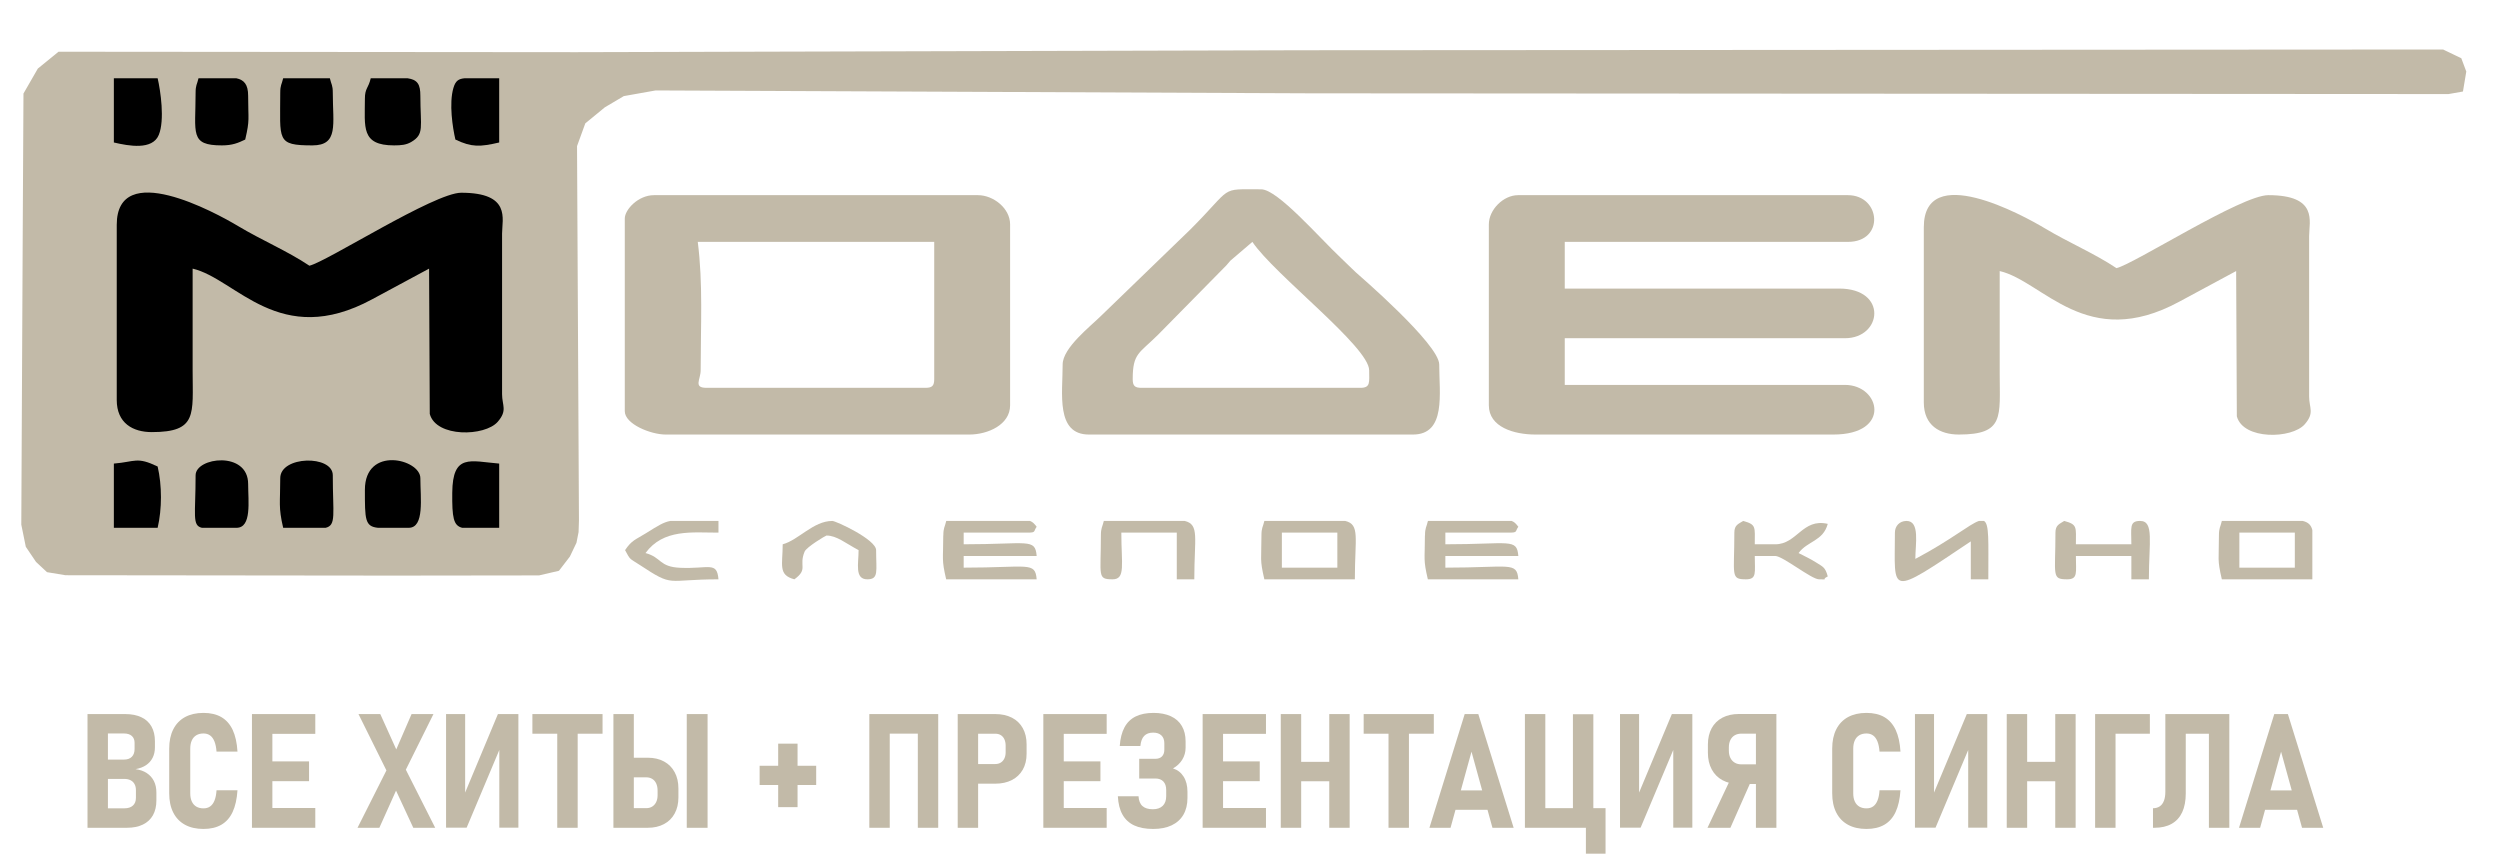
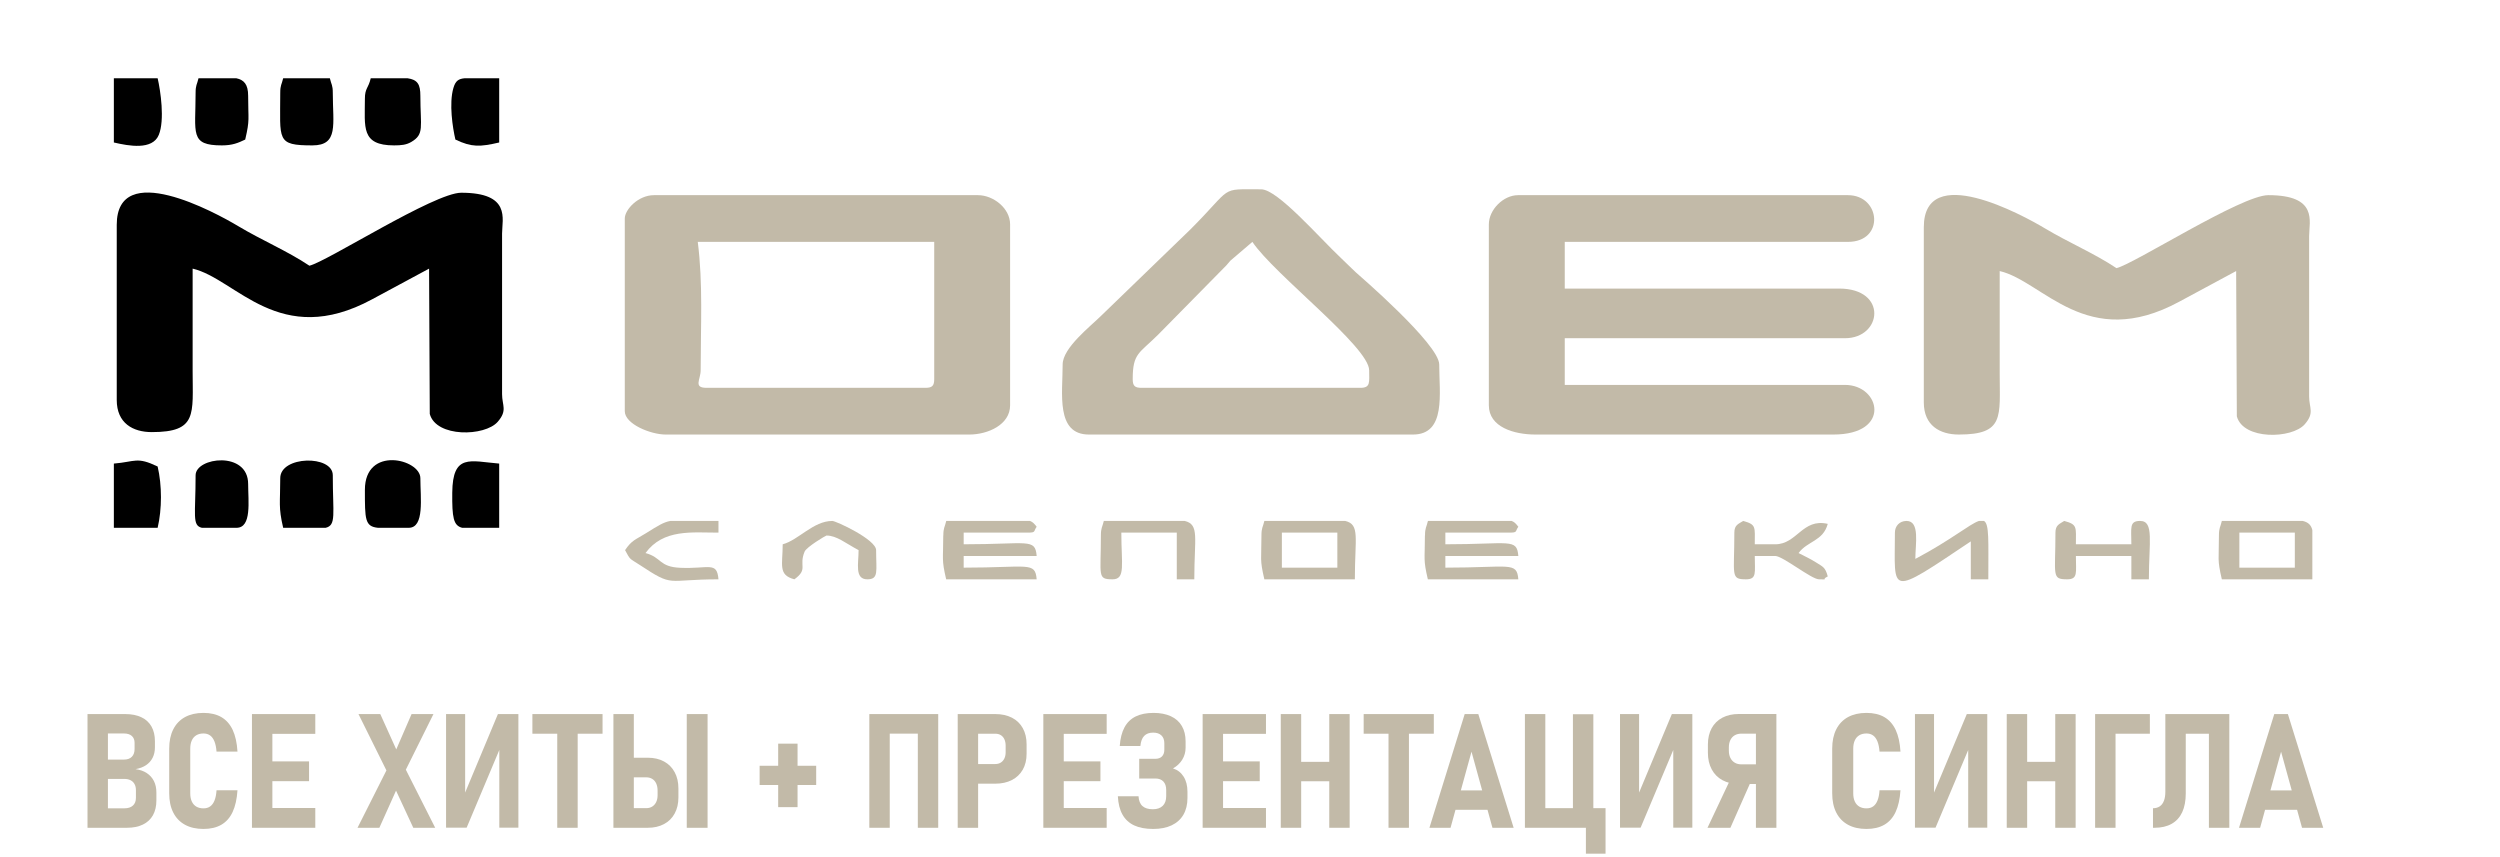
<svg xmlns="http://www.w3.org/2000/svg" xml:space="preserve" width="35mm" height="12mm" version="1.1" style="shape-rendering:geometricPrecision; text-rendering:geometricPrecision; image-rendering:optimizeQuality; fill-rule:evenodd; clip-rule:evenodd" viewBox="0 0 3500 1200">
  <defs>
    <style type="text/css"> .str0 {stroke:#C2BAA8;stroke-width:7.62;stroke-miterlimit:22.926} .fil1 {fill:black} .fil0 {fill:#C2BAA8} .fil2 {fill:#C2BAA8;fill-rule:nonzero} </style>
  </defs>
  <g id="Слой_x0020_1">
    <g id="_2240140665104">
-       <polygon class="fil0 str0" points="806.72,76.85 83.31,76.23 55.92,98.52 36.67,131.97 35.64,322.57 33.63,734.13 39.71,764 53.39,784.27 67.59,797.47 91.92,801.51 552.17,802.03 754.25,801.76 780.36,795.68 794.56,777.19 803.41,758.67 806.21,744.48 806.72,728.76 804.03,203.89 816.19,170.44 844.58,147.12 871.95,130.92 917.56,122.8 1836.01,126.85 3427.59,127.88 3444.82,124.83 3448.87,100.51 3442.79,84.28 3419.49,73.12 1827.89,74.15 " />
      <path class="fil0" d="M2084.38 314.11l0 253.37c0,30.29 34.82,40.88 65.4,40.88l416.85 0c82.05,0 65.89,-69.49 16.36,-69.49l-392.33 0 0 -65.37 392.33 0c51.96,0 60.17,-69.5 -8.19,-69.5l-384.14 0 0 -65.37 396.4 0c51.89,0 46.07,-65.4 0,-65.4l-461.8 0c-20.55,0 -40.88,20.33 -40.88,40.88z" />
      <path class="fil0" d="M976.87 338.63l331.04 0 0 192.07c0,9.42 -2.85,12.26 -12.27,12.26l-306.51 0c-18.83,0 -8.19,-11.72 -8.19,-24.52 0,-62.28 3.39,-121.67 -4.07,-179.81zm-102.17 -32.71l0 269.73c0,18.15 36.51,32.71 57.2,32.71l425.05 0c26.31,0 57.2,-13.88 57.2,-40.88l0 -253.37c0,-22.61 -23.56,-40.88 -44.94,-40.88l-453.64 0c-22.07,0 -40.87,20.23 -40.87,32.69z" />
      <path class="fil0" d="M2693.33 318.18l0 245.21c0,32.54 22.71,44.97 49.05,44.97 64.07,0 57.23,-24.84 57.2,-85.82 -0.02,-47.69 0,-95.36 0,-143.06 60.91,14.2 121.48,113.27 251.34,42.92l79.69 -42.92 0.96 203.4c8.88,33.3 77.14,31.68 95.09,11.09 13.98,-16.04 6.13,-22.76 6.13,-38.75l0 -224.78c0,-20.62 12.88,-57.21 -57.23,-57.21 -37.69,0 -187.95,96.45 -212.5,102.18 -30.62,-20.5 -66.52,-35.55 -99.82,-55.49 -32.12,-19.25 -169.91,-94.26 -169.91,-1.74z" />
      <path class="fil0" d="M1585.8 530.7c0,-36.68 9.24,-35.82 35.75,-62.33l95.29 -96.78c0.2,-0.22 4.98,-5.76 5.66,-6.6l30.85 -26.36c30.73,45.86 163.48,146.98 163.48,179.81 0,16.55 2.28,24.52 -12.26,24.52l-306.51 0c-9.42,0 -12.26,-2.84 -12.26,-12.26zm-98.08 -20.42c0,40.43 -9.93,98.08 36.78,98.08l453.63 0c46.72,0 36.79,-57.65 36.79,-98.08 0,-28.47 -113.63,-126.14 -116.48,-128.76 -3.73,-3.43 -4.12,-3.95 -6.28,-5.98l-14.54 -14.05c-31.14,-29.28 -88.98,-96.45 -112.01,-96.45 -59.66,0 -38.01,-4.87 -99.09,56.21l-124.66 120.57c-14.74,14.73 -54.14,45.04 -54.14,68.46z" />
      <g>
        <path class="fil0" d="M1994.88 749.75c0,34.16 -2.55,32.81 4.1,61.3l126.67 0c-2.08,-25.23 -11.52,-16.33 -102.15,-16.33l0 -16.36 102.15 0c-2.08,-25.23 -11.52,-16.35 -102.15,-16.35l0 -16.33 89.89 0c11.53,0 7.58,-1.77 12.26,-8.19 -3.21,-4.39 -5.88,-6.87 -9.29,-8.17l-45.95 0 -1.97 0 -1.07 0 -1.11 0 -1.08 0 -1.08 0 -1.08 0 -1.1 0 -1.08 0 -1.08 0 -1.08 0 -1.1 0 -1.08 0 -1.08 0 -1.08 0 -1.1 0 -1.08 0 -1.08 0 -1.08 0 -1.1 0 -1.08 0 -1.08 0 -1.1 0 -1.08 0 -1.08 0 -1.08 0 -1.1 0 -1.08 0 -1.08 0 -1.08 0 -1.1 0 -1.08 0 -1.08 0 -1.08 0 -1.1 0 -1.08 0 -1.08 0 -1.1 0 -1.08 0 -1.08 0 -1.08 0 -1.1 0 -1.08 0 -1.08 0 -1.08 0 -1.1 0 -1.08 0 -1.08 0 -1.1 0 -1.08 0 -1.08 0 -1.08 0 -1.1 0 -1.08 0 -1.08 0 -1.08 0 -1.1 0 -1.08 0 -1.08 0 -1.08 0 -1.1 0 -1.08 0 -1.08 0 -1.08 0 -1.1 0 -1.08 0c-2.14,9.17 -4.1,9.39 -4.1,20.43z" />
        <path class="fil0" d="M1320.56 749.75c0,34.16 -2.55,32.81 4.07,61.3l126.7 0c-2.09,-25.23 -11.55,-16.33 -102.18,-16.33l0 -16.36 102.18 0c-2.09,-25.23 -11.55,-16.35 -102.18,-16.35l0 -16.33 89.92 0c11.52,0 7.57,-1.77 12.26,-8.19 -3.21,-4.39 -5.89,-6.87 -9.3,-8.17l-45.95 0 -1.96 0 -1.08 0 -1.1 0 -1.08 0 -1.08 0 -1.08 0 -1.1 0 -1.08 0 -1.08 0 -1.1 0 -1.08 0 -1.08 0 -1.08 0 -1.1 0 -1.08 0 -1.08 0 -1.1 0 -1.08 0 -1.08 0 -1.08 0 -1.1 0 -1.08 0 -1.08 0 -1.11 0 -1.08 0 -1.07 0 -1.08 0 -1.11 0 -1.08 0 -1.07 0 -1.08 0 -1.11 0 -1.08 0 -1.07 0 -1.11 0 -1.08 0 -1.08 0 -1.07 0 -1.11 0 -1.08 0 -1.08 0 -1.07 0 -1.11 0 -1.08 0 -1.08 0 -1.1 0 -1.08 0 -1.08 0 -1.08 0 -1.1 0 -1.08 0 -1.08 0 -1.1 0 -1.08 0 -1.08 0 -1.08 0 -1.1 0 -1.08 0 -1.08 0 -1.1 0 -1.08 0 -1.08 0 -1.08 0 -1.1 0 -1.08 0c-2.13,9.17 -4.07,9.39 -4.07,20.43z" />
        <path class="fil0" d="M1794.62 745.68l77.66 0 0 49.04 -77.66 0 0 -49.04zm-24.52 -16.36l113.29 0c20.86,5.1 13.41,23.57 13.41,81.73l-126.7 0c-6.65,-28.49 -4.07,-27.14 -4.07,-61.3 0,-11.04 1.94,-11.26 4.07,-20.43z" />
        <path class="fil0" d="M3135.1 745.68l77.66 0 0 49.04 -77.66 0 0 -49.04zm-24.52 -16.36l113.29 0c7.82,1.92 11.67,5.74 13.41,12.78l0 68.95 -126.7 0c-6.62,-28.49 -4.07,-27.14 -4.07,-61.3 0,-11.04 1.94,-11.26 4.07,-20.43z" />
        <path class="fil0" d="M2652.87 745.68c0,85.67 -10.91,90.7 106.25,12.26l0 53.11 24.52 0c0,-53.99 1.48,-77.36 -6.05,-81.73l-7.09 0c-13.02,4.29 -38.64,26.49 -89.03,53.14 0,-20.55 6.71,-53.14 -12.26,-53.14l-0.45 0c-9.34,0.22 -15.89,6.94 -15.89,16.36z" />
        <path class="fil0" d="M1541.25 749.75c0,56.64 -5.42,61.3 16.35,61.3 18.49,0 12.26,-20.96 12.26,-65.37l77.63 0 0 65.37 24.53 0c0,-58.16 7.47,-76.63 -13.39,-81.73l-113.29 0c-2.16,9.17 -4.09,9.39 -4.09,20.43z" />
        <path class="fil0" d="M2877.63 745.68c0,60.1 -5.76,65.37 16.36,65.37 15.47,0 12.26,-9.51 12.26,-32.69l77.66 0 0 32.69 24.52 0c0,-51.98 7.57,-81.73 -12.26,-81.73l-0.71 0c-14.67,0.3 -11.55,9.91 -11.55,32.69l-77.66 0c0,-24.2 2.45,-27.66 -16.36,-32.69 -6.35,4.27 -12.26,5.42 -12.26,16.36z" />
        <path class="fil0" d="M2428.09 745.68c0,60.1 -5.76,65.37 16.33,65.37 15.48,0 12.26,-9.51 12.26,-32.69l28.62 0c10.57,0 50.76,32.69 61.3,32.69 15.62,0 1.5,1.25 12.26,-4.07 -3.48,-13.02 -6.72,-13.46 -16.89,-19.89 -8.66,-5.46 -15.33,-8.24 -23.99,-12.82 12.46,-16.97 34.41,-16.6 40.88,-40.85 -35.48,-8.27 -42.91,28.59 -73.56,28.59l-28.62 0c0,-24.2 2.48,-27.66 -16.33,-32.69 -6.37,4.27 -12.26,5.42 -12.26,16.36z" />
        <path class="fil0" d="M875.09 770.2c7.72,14.56 6.25,11.28 20.3,20.55 48.85,32.19 35.53,20.3 110.47,20.3 -2.11,-25.53 -13.29,-14.42 -53.34,-16.13 -30.21,-1.28 -25.84,-14.5 -48.82,-20.65 24.99,-34.11 65.25,-28.59 102.16,-28.59l0 -16.36 -3.41 0 -64 0c-9.42,1.74 -16.72,6.3 -33.99,17.12 -14.71,9.22 -19.83,9.51 -29.37,23.76z" />
        <path class="fil0" d="M1095.78 762.01c0,28.76 -6.85,42.86 16.35,49.04 19.86,-14.54 5.81,-18.29 14.32,-38.79 2.67,-6.43 29.57,-22.51 30.63,-22.51 14.32,0 26.63,10.74 44.94,20.45 0,18.93 -5.86,40.85 12.26,40.85 16.31,0 12.27,-11.57 12.27,-40.85 0,-14.86 -56.23,-40.88 -61.31,-40.88 -26.6,0 -47.3,26.78 -69.46,32.69z" />
      </g>
      <g>
        <path class="fil1" d="M510.85 138.17c0,39.85 -5.78,65.38 40.88,65.38 10.03,0 16.99,-0.71 23.88,-4.71 18.91,-11.01 12.9,-20.82 12.9,-64.76 0,-15.69 -3.72,-22.49 -17.97,-24.52l-49.56 0 -0.66 0 -0.64 0 -0.64 0c-3.33,14.27 -8.19,13.75 -8.19,28.61z" />
        <path class="fil1" d="M510.85 685.8c0,41.46 -0.09,51.22 18.3,53.13l40.16 0 2.85 0c22.46,0 16.35,-42.17 16.35,-69.46 0,-26.8 -77.66,-45.93 -77.66,16.33z" />
        <path class="fil1" d="M392.35 129.98c0,66.41 -5.96,73.57 44.94,73.57 37.05,0 28.62,-29.28 28.62,-73.57 0,-11.03 -1.96,-11.25 -4.1,-20.42l-65.37 0c-2.13,9.17 -4.09,9.39 -4.09,20.42z" />
-         <path class="fil1" d="M392.35 669.47c0,35.18 -2.78,40.02 4.09,69.46l3.83 0 55.63 0c15.23,-3.67 10.01,-18.95 10.01,-73.56 0,-28.71 -73.56,-27.41 -73.56,4.1z" />
+         <path class="fil1" d="M392.35 669.47c0,35.18 -2.78,40.02 4.09,69.46l3.83 0 55.63 0c15.23,-3.67 10.01,-18.95 10.01,-73.56 0,-28.71 -73.56,-27.41 -73.56,4.1" />
        <path class="fil1" d="M273.84 129.98c0,57.01 -8.56,73.57 36.78,73.57 14.81,0 22.8,-3.44 32.68,-8.17 6.65,-28.49 4.1,-27.14 4.1,-61.3 0,-15.96 -5.79,-22.29 -16.6,-24.52l-50.83 0 -2.06 0c-2.14,9.17 -4.07,9.39 -4.07,20.42z" />
        <path class="fil1" d="M273.84 665.37c0,55.66 -5.25,70.3 8.85,73.56l45.12 0 3.23 0c21.68,0 16.36,-37.39 16.36,-61.3 0,-46.88 -73.56,-37.49 -73.56,-12.26z" />
        <path class="fil1" d="M159.4 109.56l0 89.92c20.52,4.78 53.97,11.18 62.92,-10.65 8.53,-20.79 2.4,-62.06 -1.62,-79.27l-61.3 0z" />
        <path class="fil1" d="M698.86 109.56l-0.57 0 -0.59 0 -0.56 0 -0.59 0 -0.56 0 -45.51 0c-8.59,0.83 -12.75,3.55 -15.7,13.56 -6.4,21.72 -1.05,55.88 2.77,72.26 22.86,10.96 34.55,10.32 61.31,4.1l0 -89.92z" />
        <path class="fil1" d="M159.4 738.93l61.3 0c6.18,-26.5 6.18,-59.31 0,-85.82 -29.35,-14.1 -30.97,-6.62 -61.3,-4.09l0 89.91z" />
        <path class="fil1" d="M698.86 738.93l0 -89.91c-40.56,-3.36 -65.16,-14.47 -65.7,40.7 -0.31,34.87 1.55,46.08 13.91,49.21l49.02 0 2.77 0z" />
      </g>
      <path class="fil1" d="M163.44 314.77l0 245.21c0,32.54 22.71,44.97 49.05,44.97 64.07,0 57.23,-24.84 57.2,-85.82 -0.02,-47.69 0,-95.36 0,-143.05 60.91,14.19 121.48,113.26 251.34,42.91l79.69 -42.91 0.96 203.4c8.88,33.29 77.14,31.68 95.09,11.08 13.98,-16.04 6.13,-22.76 6.13,-38.74l0 -224.79c0,-20.62 12.88,-57.2 -57.23,-57.2 -37.69,0 -187.95,96.44 -212.5,102.17 -30.62,-20.49 -66.52,-35.55 -99.82,-55.49 -32.12,-19.24 -169.91,-94.25 -169.91,-1.74z" />
      <path class="fil2" d="M136.86 1131.65l37.33 0c5.12,0 9.08,-1.31 11.88,-3.85 2.8,-2.54 4.22,-6.13 4.22,-10.73l0 -10.83c0,-3.29 -0.63,-6.13 -1.94,-8.48 -1.27,-2.4 -3.14,-4.19 -5.57,-5.42 -2.43,-1.24 -5.38,-1.87 -8.82,-1.87l-37.1 0 0 -27.06 36.77 0c4.67,0 8.33,-1.27 10.91,-3.88 2.58,-2.58 3.88,-6.24 3.88,-10.99l0 -8.56c0,-4.14 -1.3,-7.36 -3.88,-9.67 -2.58,-2.28 -6.24,-3.44 -10.91,-3.44l-36.77 0 0 -27.17 38.64 0c8.78,0 16.25,1.5 22.45,4.45 6.21,2.95 10.92,7.28 14.13,12.96 3.21,5.68 4.82,12.56 4.82,20.59l0 8.52c0,5.5 -1.08,10.36 -3.18,14.58 -2.13,4.22 -5.23,7.73 -9.3,10.46 -4.11,2.73 -9.01,4.56 -14.69,5.53 6.13,0.79 11.4,2.65 15.77,5.53 4.37,2.88 7.7,6.62 10.02,11.21 2.31,4.6 3.43,9.98 3.43,16.11l0 10.95c0,8.07 -1.6,14.98 -4.82,20.74 -3.21,5.71 -7.92,10.09 -14.12,13.08 -6.2,2.99 -13.64,4.48 -22.31,4.48l-40.84 0 0 -27.24zm-14.35 -131.95l28.58 0 0 159.19 -28.58 0 0 -159.19z" />
      <path id="1" class="fil2" d="M284.87 1160.53c-10.09,0 -18.68,-1.94 -25.86,-5.86 -7.13,-3.89 -12.63,-9.57 -16.4,-17.01 -3.81,-7.47 -5.72,-16.47 -5.72,-27.05l0 -62.52c0,-10.57 1.91,-19.62 5.72,-27.09 3.77,-7.47 9.27,-13.15 16.4,-17.08 7.18,-3.88 15.77,-5.86 25.86,-5.86 9.9,0 18.27,1.98 25.04,5.9 6.8,3.96 12.07,9.94 15.84,17.9 3.74,8 5.98,18.12 6.73,30.38l0 0 -29.34 0 0 0c-0.44,-5.75 -1.42,-10.5 -2.91,-14.2 -1.49,-3.74 -3.51,-6.54 -6.05,-8.37 -2.58,-1.87 -5.68,-2.8 -9.31,-2.8 -3.88,0 -7.21,0.82 -9.98,2.46 -2.76,1.65 -4.89,4.04 -6.35,7.22 -1.46,3.17 -2.2,7.02 -2.2,11.54l0 62.52c0,4.52 0.74,8.37 2.2,11.51 1.46,3.14 3.59,5.53 6.35,7.17 2.77,1.61 6.1,2.43 9.98,2.43 3.63,0 6.77,-0.89 9.34,-2.72 2.58,-1.84 4.64,-4.6 6.13,-8.38 1.5,-3.77 2.43,-8.52 2.8,-14.27l0 0 29.34 0 0 0c-0.82,12.26 -3.07,22.38 -6.8,30.38 -3.7,8 -8.97,13.94 -15.77,17.9 -6.77,3.92 -15.14,5.9 -25.04,5.9z" />
      <path id="2" class="fil2" d="M352.74 999.7l28.58 0 0 159.19 -28.58 0 0 -159.19zm11.39 131.5l77.28 0 0 27.69 -77.28 0 0 -27.69zm0 -65.25l68.54 0 0 27.69 -68.54 0 0 -27.69zm0 -66.25l77.28 0 0 27.69 -77.28 0 0 -27.69z" />
      <path id="3" class="fil2" d="M548.81 1094.73l-4.04 -8.52 -42.9 -86.51 30.53 0 26.72 59.12 5.05 10.83 45.1 89.24 -30.68 0 -29.78 -64.16zm-0.41 -30.87l27.8 -64.16 30.64 0 -44.54 89.68 -31.2 69.51 -30.57 0 47.87 -95.03z" />
      <polygon id="4" class="fil2" points="699.03,1158.78 699.03,1040.88 701.57,1043.95 653.29,1158.78 624.48,1158.78 624.48,999.7 651.2,999.7 651.2,1118.94 648.58,1115.88 697.08,999.7 725.74,999.7 725.74,1158.78 " />
      <path id="5" class="fil2" d="M780.15 1012.85l28.59 0 0 146.04 -28.59 0 0 -146.04zm-34.79 -13.15l98.21 0 0 27.5 -98.21 0 0 -27.5z" />
      <path id="6" class="fil2" d="M872.57 1131.42l32.21 0c3.21,0 5.98,-0.74 8.37,-2.24 2.35,-1.49 4.22,-3.62 5.53,-6.35 1.31,-2.77 1.94,-5.94 1.94,-9.6l0 -6.36c0,-3.77 -0.63,-7.1 -1.9,-9.9 -1.27,-2.8 -3.11,-4.97 -5.53,-6.46 -2.4,-1.5 -5.2,-2.25 -8.41,-2.25l-32.21 0 0 -27.46 34.26 0c8.78,0 16.37,1.75 22.8,5.27 6.42,3.47 11.36,8.48 14.87,14.94 3.51,6.43 5.27,14.05 5.27,22.8l0 12.59c0,8.63 -1.76,16.15 -5.27,22.57 -3.51,6.43 -8.48,11.36 -14.95,14.76 -6.46,3.44 -14.01,5.16 -22.72,5.16l-34.26 0 0 -27.47zm-13.79 -131.72l28.58 0 0 159.19 -28.58 0 0 -159.19zm131.83 159.19l-29.15 0 0 -159.19 29.15 0 0 159.19z" />
      <path id="7" class="fil2" d="M1142.66 1072.08l0 26.91 -79.19 0 0 -26.91 79.19 0zm-26.09 57.92l-27.12 0 0 -88.89 27.12 0 0 88.89z" />
      <path id="8" class="fil2" d="M1284.96 999.7l28.54 0 0 159.19 -28.54 0 0 -159.19zm-67.9 0l28.58 0 0 159.19 -28.58 0 0 -159.19zm14.01 0l71.82 0 0 27.39 -71.82 0 0 -27.39z" />
      <path id="9" class="fil2" d="M1353.94 1069.65l39.5 0c2.95,0 5.45,-0.67 7.62,-2.01 2.17,-1.35 3.85,-3.25 5.05,-5.76 1.19,-2.46 1.79,-5.34 1.79,-8.63l0 -9.3c0,-3.44 -0.6,-6.43 -1.76,-8.94 -1.15,-2.5 -2.8,-4.44 -4.97,-5.79 -2.16,-1.34 -4.74,-2.02 -7.73,-2.02l-39.5 0 0 -27.5 39.5 0c8.93,0 16.67,1.72 23.28,5.08 6.61,3.4 11.66,8.3 15.21,14.69 3.55,6.39 5.3,13.9 5.3,22.49l0 13.38c0,8.52 -1.79,15.92 -5.34,22.2 -3.59,6.28 -8.67,11.13 -15.25,14.5 -6.53,3.4 -14.27,5.12 -23.2,5.12l-39.5 0 0 -27.51zm-13.15 -69.95l28.58 0 0 159.19 -28.58 0 0 -159.19z" />
      <path id="10" class="fil2" d="M1460.67 999.7l28.58 0 0 159.19 -28.58 0 0 -159.19zm11.39 131.5l77.28 0 0 27.69 -77.28 0 0 -27.69zm0 -65.25l68.54 0 0 27.69 -68.54 0 0 -27.69zm0 -66.25l77.28 0 0 27.69 -77.28 0 0 -27.69z" />
      <path id="11" class="fil2" d="M1614.52 1160.53c-10.65,0 -19.55,-1.64 -26.69,-4.97 -7.1,-3.32 -12.55,-8.37 -16.36,-15.13 -3.78,-6.73 -5.94,-15.28 -6.47,-25.67l0 0 28.93 0 0 0c0.37,6.2 2.2,10.8 5.53,13.75 3.32,2.95 8.14,4.45 14.49,4.45 5.98,0 10.62,-1.61 13.87,-4.79 3.25,-3.17 4.86,-7.66 4.86,-13.52l0 -8.52c0,-5.2 -1.31,-9.2 -3.93,-12 -2.65,-2.8 -6.35,-4.22 -11.17,-4.22l-22.68 0 0 -27.58 22.68 0c3.92,0 6.99,-1.12 9.19,-3.33 2.17,-2.24 3.29,-5.34 3.29,-9.38l0 -9.08c0,-4.74 -1.38,-8.4 -4.11,-10.98 -2.73,-2.62 -6.58,-3.89 -11.55,-3.89 -5.42,0 -9.6,1.53 -12.55,4.6 -2.95,3.06 -4.71,7.77 -5.31,14.12l0 0 -28.88 0 0 0c0.71,-10.46 2.91,-19.09 6.57,-25.97 3.63,-6.84 8.86,-11.96 15.62,-15.32 6.8,-3.36 15.17,-5.04 25.08,-5.04 9.41,0 17.52,1.57 24.25,4.67 6.76,3.1 11.88,7.62 15.39,13.64 3.52,5.98 5.27,13.15 5.27,21.56l0 8.85c0,6.13 -1.57,11.7 -4.67,16.75 -3.1,5.04 -7.43,9.11 -12.96,12.25 6.42,2.06 11.39,5.94 14.94,11.62 3.55,5.68 5.31,12.75 5.31,21.12l0 8.67c0,9.11 -1.91,16.92 -5.68,23.43 -3.81,6.5 -9.31,11.43 -16.44,14.83 -7.14,3.4 -15.77,5.08 -25.82,5.08z" />
      <path id="12" class="fil2" d="M1683.69 999.7l28.58 0 0 159.19 -28.58 0 0 -159.19zm11.39 131.5l77.28 0 0 27.69 -77.28 0 0 -27.69zm0 -65.25l68.54 0 0 27.69 -68.54 0 0 -27.69zm0 -66.25l77.28 0 0 27.69 -77.28 0 0 -27.69z" />
      <path id="13" class="fil2" d="M1860.97 999.7l28.54 0 0 159.19 -28.54 0 0 -159.19zm-67.9 0l28.58 0 0 159.19 -28.58 0 0 -159.19zm13.37 66.89l73.02 0 0 27.17 -73.02 0 0 -27.17z" />
      <path id="14" class="fil2" d="M1943.92 1012.85l28.59 0 0 146.04 -28.59 0 0 -146.04zm-34.79 -13.15l98.21 0 0 27.5 -98.21 0 0 -27.5z" />
      <path id="15" class="fil2" d="M2050.57 999.7l19.06 0 49.47 159.19 -29.67 0 -29.33 -106.54 -29.34 106.54 -29.56 0 49.37 -159.19zm-21.9 106.87l63.6 0 0 27.13 -63.6 0 0 -27.13z" />
      <path id="16" class="fil2" d="M2202.09 999.93l28.59 0 0 158.96 -28.59 0 0 -158.96zm-50.26 131.49l80.27 0 0 27.47 -80.27 0 0 -27.47zm68.42 0l27.51 0 0 63.72 -27.51 0 0 -63.72zm-85.38 -131.72l28.58 0 0 159.19 -28.58 0 0 -159.19z" />
      <polygon id="17" class="fil2" points="2342.56,1158.78 2342.56,1040.88 2345.1,1043.95 2296.82,1158.78 2268.01,1158.78 2268.01,999.7 2294.73,999.7 2294.73,1118.94 2292.11,1115.88 2340.61,999.7 2369.27,999.7 2369.27,1158.78 " />
      <path id="18" class="fil2" d="M2434.41 1097.57c-8.82,0 -16.52,-1.76 -22.98,-5.31 -6.51,-3.51 -11.51,-8.59 -15.06,-15.21 -3.55,-6.61 -5.31,-14.35 -5.31,-23.28l0 -11.47c0,-8.71 1.76,-16.25 5.23,-22.72 3.52,-6.46 8.52,-11.4 15.06,-14.83 6.54,-3.44 14.24,-5.16 23.06,-5.16l37.67 0 0 27.5 -33.97 0c-3.63,0 -6.8,0.75 -9.46,2.28 -2.65,1.53 -4.7,3.78 -6.12,6.69 -1.42,2.92 -2.13,6.35 -2.13,10.28l0 4.48c0,3.96 0.71,7.4 2.16,10.31 1.5,2.92 3.52,5.12 6.17,6.66 2.61,1.57 5.75,2.31 9.38,2.31l33.97 0 0 27.47 -37.67 0zm-11.06 -8.3l27.8 5.01 -28.59 64.61 -32.06 0 32.85 -69.62zm34.94 -89.68l28.66 0 0 159.3 -28.66 0 0 -159.3z" />
      <path id="19" class="fil2" d="M2613.06 1160.53c-10.09,0 -18.68,-1.94 -25.86,-5.86 -7.13,-3.89 -12.63,-9.57 -16.4,-17.01 -3.81,-7.47 -5.72,-16.47 -5.72,-27.05l0 -62.52c0,-10.57 1.91,-19.62 5.72,-27.09 3.77,-7.47 9.27,-13.15 16.4,-17.08 7.18,-3.88 15.77,-5.86 25.86,-5.86 9.9,0 18.27,1.98 25.04,5.9 6.8,3.96 12.07,9.94 15.84,17.9 3.74,8 5.98,18.12 6.73,30.38l0 0 -29.34 0 0 0c-0.44,-5.75 -1.42,-10.5 -2.91,-14.2 -1.49,-3.74 -3.51,-6.54 -6.05,-8.37 -2.58,-1.87 -5.68,-2.8 -9.31,-2.8 -3.88,0 -7.21,0.82 -9.98,2.46 -2.76,1.65 -4.89,4.04 -6.35,7.22 -1.46,3.17 -2.2,7.02 -2.2,11.54l0 62.52c0,4.52 0.74,8.37 2.2,11.51 1.46,3.14 3.59,5.53 6.35,7.17 2.77,1.61 6.1,2.43 9.98,2.43 3.63,0 6.77,-0.89 9.34,-2.72 2.58,-1.84 4.64,-4.6 6.13,-8.38 1.5,-3.77 2.43,-8.52 2.8,-14.27l0 0 29.34 0 0 0c-0.82,12.26 -3.07,22.38 -6.8,30.38 -3.7,8 -8.97,13.94 -15.77,17.9 -6.77,3.92 -15.14,5.9 -25.04,5.9z" />
      <polygon id="20" class="fil2" points="2755.48,1158.78 2755.48,1040.88 2758.02,1043.95 2709.74,1158.78 2680.93,1158.78 2680.93,999.7 2707.65,999.7 2707.65,1118.94 2705.03,1115.88 2753.53,999.7 2782.19,999.7 2782.19,1158.78 " />
      <path id="21" class="fil2" d="M2877.34 999.7l28.54 0 0 159.19 -28.54 0 0 -159.19zm-67.9 0l28.58 0 0 159.19 -28.58 0 0 -159.19zm13.37 66.89l73.02 0 0 27.17 -73.02 0 0 -27.17z" />
      <path id="22" class="fil2" d="M2933.17 999.7l28.58 0 0 159.19 -28.58 0 0 -159.19zm13.56 0l63.08 0 0 27.5 -63.08 0 0 -27.5z" />
      <path id="23" class="fil2" d="M3014.18 1131.54l0 0c3.74,0 6.87,-0.9 9.49,-2.66 2.58,-1.75 4.52,-4.33 5.83,-7.77 1.34,-3.44 1.98,-7.62 1.98,-12.59l0 -108.82 28.59 0 0 111.02c0,10.43 -1.68,19.25 -4.97,26.38 -3.33,7.14 -8.26,12.56 -14.8,16.26 -6.54,3.7 -14.54,5.53 -24.03,5.53l-2.09 0 0 -27.35zm78.29 -131.84l28.58 0 0 159.19 -28.58 0 0 -159.19zm-43.8 0l57.14 0 0 27.5 -57.14 0 0 -27.5z" />
      <path id="24" class="fil2" d="M3183.98 999.7l19.06 0 49.47 159.19 -29.67 0 -29.33 -106.54 -29.34 106.54 -29.56 0 49.37 -159.19zm-21.9 106.87l63.6 0 0 27.13 -63.6 0 0 -27.13z" />
    </g>
  </g>
</svg>